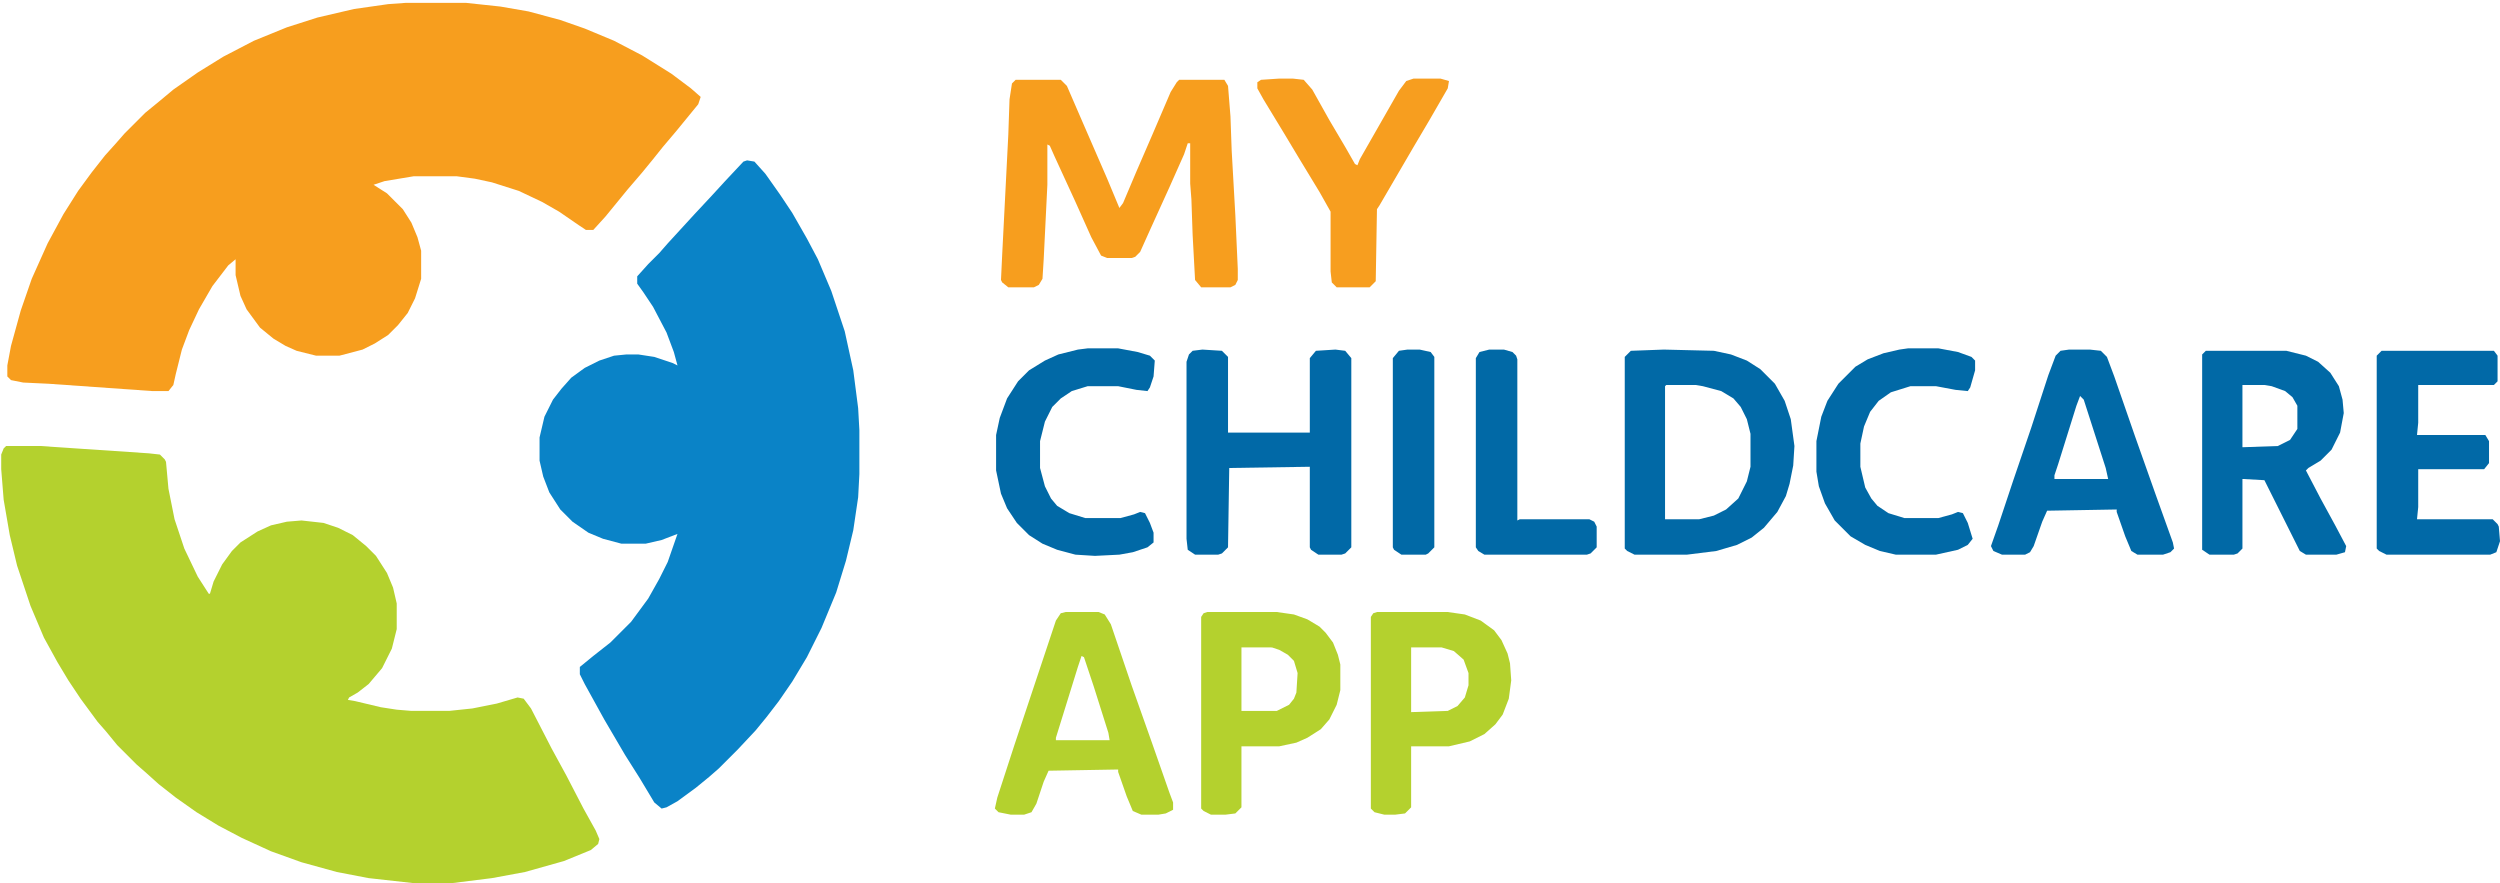
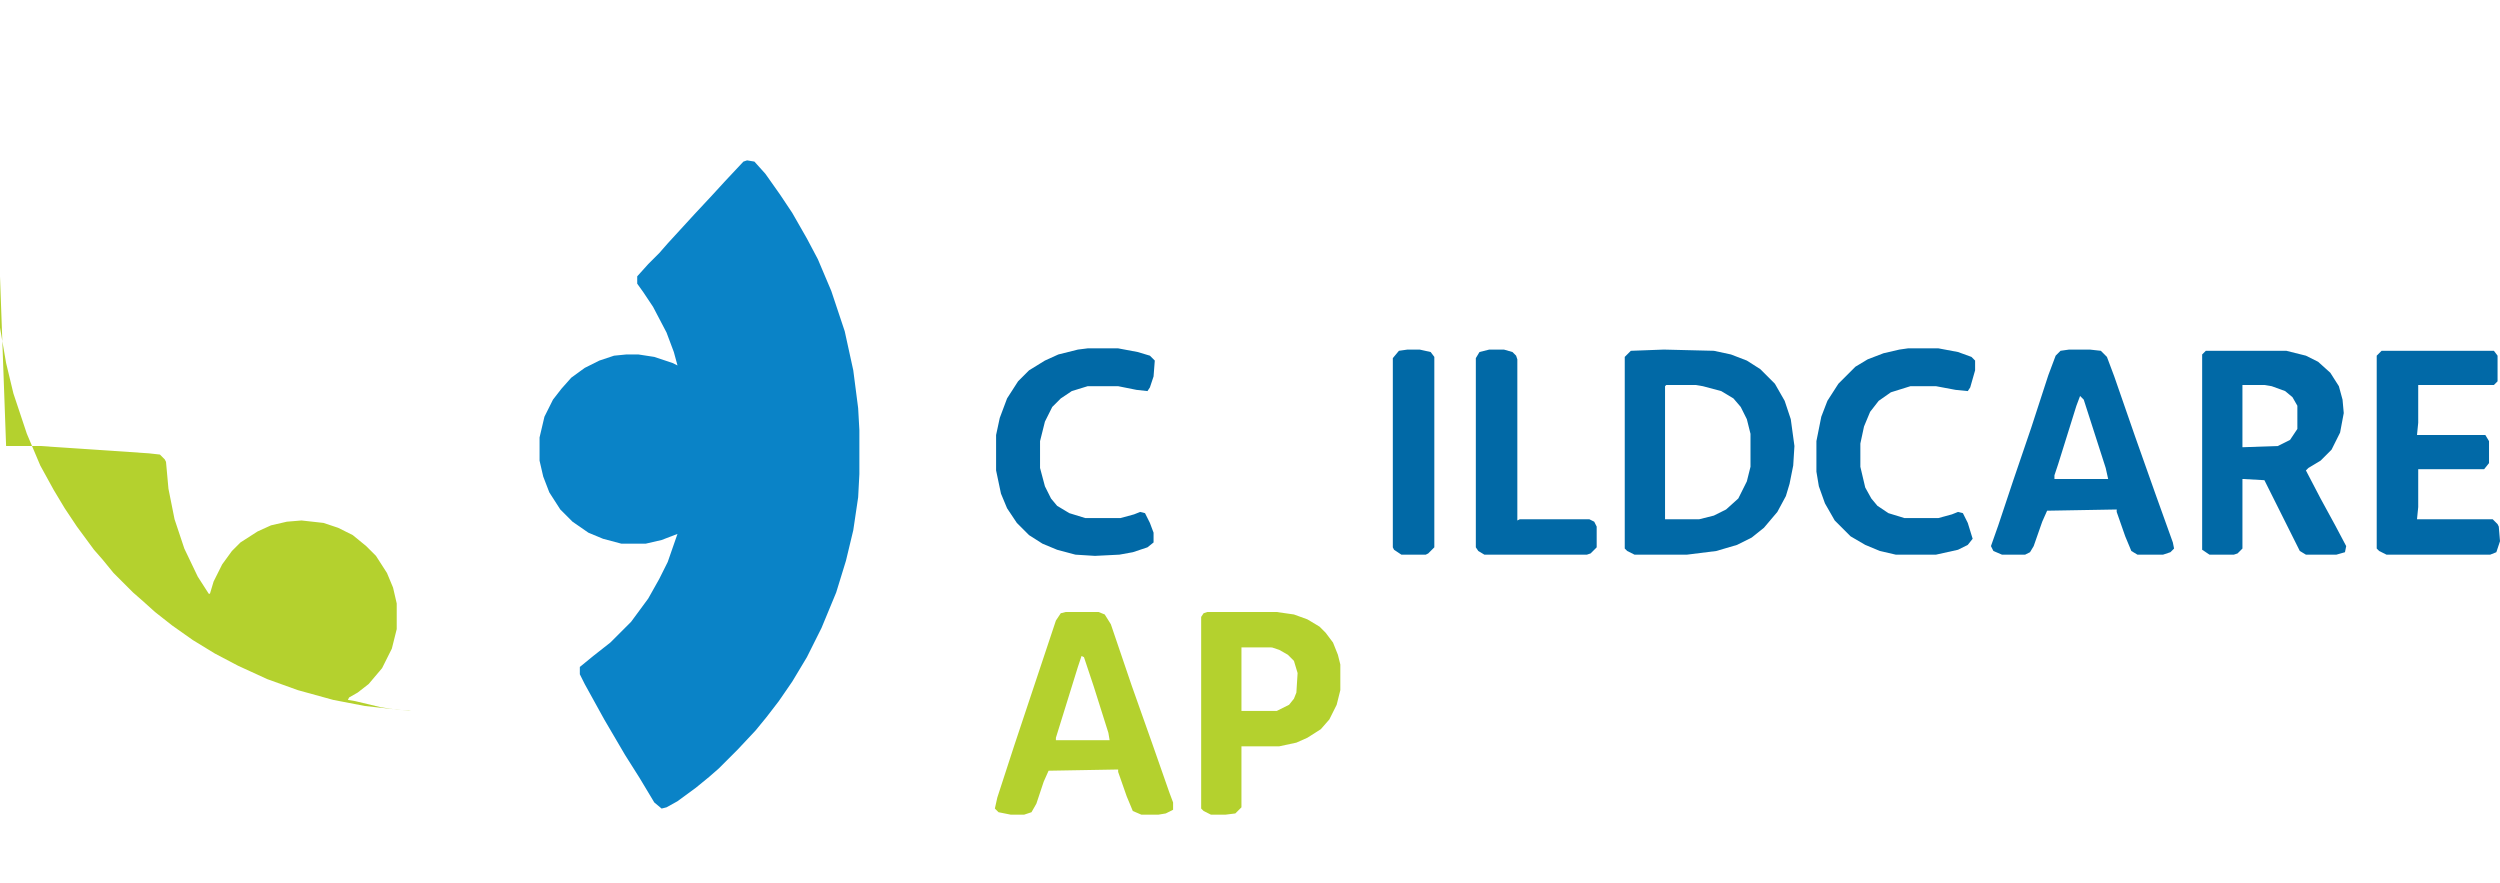
<svg xmlns="http://www.w3.org/2000/svg" version="1.1" viewBox="0 0 2048 723" width="914" height="323">
-   <path transform="translate(332,2)" d="m0 0h50l28 3 23 4 26 7 20 7 24 10 23 12 24 15 16 12 8 7-2 6-18 22-11 13-8 10-9 11-12 14-18 22-10 11h-6l-6-4-16-11-14-8-19-9-22-7-14-3-15-2h-35l-24 4-9 3 11 7 13 13 7 11 5 12 3 11v23l-5 16-6 12-8 10-8 8-11 7-10 5-19 5h-19l-16-4-9-4-10-6-11-9-11-15-5-11-4-17v-13l-6 5-13 17-11 19-8 17-6 16-5 20-2 9-4 5h-13l-85-6-21-1-10-2-3-3v-9l3-16 8-29 9-26 13-29 13-24 12-19 11-15 11-14 9-10 7-8 17-17 11-9 12-10 20-14 21-13 25-13 27-11 25-8 30-7 28-4z" fill="#F79E1E" />
-   <path transform="translate(5,365)" d="m0 0h28l89 6 9 1 4 4 1 2 2 22 5 25 8 24 11 23 9 14h1l3-10 7-14 8-11 7-7 14-9 11-5 13-3 12-1 18 2 12 4 12 6 11 9 8 8 9 14 5 12 3 13v21l-4 16-8 16-11 13-9 7-7 4-1 2 6 1 21 5 13 2 12 1h31l19-2 20-4 17-5 5 1 6 8 17 33 12 22 14 27 10 18 3 7-1 4-6 5-22 9-32 9-27 5-32 4h-33l-36-4-26-5-29-8-25-9-24-11-19-10-18-11-17-12-14-11-10-9-8-7-16-16-9-11-7-8-14-19-10-15-9-15-11-20-11-26-11-33-6-25-5-29-2-25v-12l2-5z" fill="#B4D12E" />
+   <path transform="translate(5,365)" d="m0 0h28l89 6 9 1 4 4 1 2 2 22 5 25 8 24 11 23 9 14h1l3-10 7-14 8-11 7-7 14-9 11-5 13-3 12-1 18 2 12 4 12 6 11 9 8 8 9 14 5 12 3 13v21l-4 16-8 16-11 13-9 7-7 4-1 2 6 1 21 5 13 2 12 1h31h-33l-36-4-26-5-29-8-25-9-24-11-19-10-18-11-17-12-14-11-10-9-8-7-16-16-9-11-7-8-14-19-10-15-9-15-11-20-11-26-11-33-6-25-5-29-2-25v-12l2-5z" fill="#B4D12E" />
  <path transform="translate(612,131)" d="m0 0 6 1 9 10 12 17 10 15 12 21 9 17 11 26 11 33 7 32 4 31 1 18v36l-1 19-4 27-6 25-8 26-12 29-12 24-12 20-11 16-10 13-9 11-15 16-15 15-8 7-11 9-15 11-9 5-4 1-6-5-12-20-12-19-17-29-16-29-4-8v-6l11-9 14-11 17-17 14-19 9-16 7-14 8-23-13 5-13 3h-20l-15-4-12-5-13-9-10-10-9-14-5-13-3-13v-19l4-17 7-14 7-9 8-9 11-8 12-6 12-4 10-1h10l13 2 15 5 4 2-3-11-6-16-11-21-8-12-5-7v-6l9-10 9-9 7-8 22-24 14-15 11-12 15-16z" fill="#0A83C7" />
-   <path transform="translate(832,65)" d="m0 0h37l5 5 13 30 20 46 10 24 3-4 11-26 13-30 15-35 5-8 2-2h37l3 5 2 25 1 28 3 53 2 44v9l-2 4-4 2h-24l-5-6-2-37-1-29-1-13v-33h-2l-3 9-12 27-15 33-9 20-4 4-3 1h-20l-5-2-8-15-13-29-17-37-4-9-2-1v33l-3 61-1 16-3 5-4 2h-21l-5-4-1-2 1-21 5-98 1-29 2-13z" fill="#F79E1E" />
  <path transform="translate(1363,286)" d="m0 0 41 1 14 3 13 5 11 7 12 12 8 14 5 15 3 22-1 16-3 15-3 10-7 13-11 13-10 8-12 6-17 5-24 3h-43l-6-3-2-2v-157l5-5zm2 29-1 1v109h28l12-3 10-5 10-9 7-14 3-12v-27l-3-12-5-10-6-7-10-6-15-4-6-1z" fill="#0169A6" />
  <path transform="translate(1807,287)" d="m0 0h66l16 4 10 5 10 9 7 11 3 11 1 11-3 16-7 14-9 9-10 6-2 2 12 23 12 22 9 17-1 5-7 2h-25l-5-3-29-58-18-1v57l-4 4-3 1h-20l-6-4v-160zm30 28v51l29-1 10-5 6-9v-19l-4-7-6-5-11-4-6-1z" fill="#0169A6" />
-   <path transform="translate(985,286)" d="m0 0 16 1 5 5v62h67v-61l5-6 16-1 8 1 5 6v155l-5 5-3 1h-19l-6-4-1-2v-66l-66 1-1 65-5 5-3 1h-19l-6-4-1-9v-145l2-6 3-3z" fill="#0169A7" />
  <path transform="translate(1695,286)" d="m0 0h17l9 1 5 5 6 16 17 49 17 48 14 39 1 5-3 3-6 2h-21l-5-3-5-12-7-20v-2l-57 1-4 9-7 20-3 5-4 2h-19l-7-3-2-4 6-17 12-36 15-44 14-43 6-16 4-4zm9 38-3 8-15 48-3 9v3h44l-2-9-18-56z" fill="#0169A6" />
  <path transform="translate(873,501)" d="m0 0h27l5 2 5 8 17 50 17 48 14 40 3 8v6l-6 3-6 1h-14l-7-3-5-12-7-20v-2l-57 1-4 9-6 18-4 7-6 2h-11l-10-2-3-3 2-9 14-43 34-102 4-6zm13 36-3 9-18 58v2h44l-1-6-12-38-8-24z" fill="#B4D12E" />
  <path transform="translate(989,501)" d="m0 0h57l14 2 11 4 10 6 5 5 6 8 4 10 2 8v21l-3 12-6 12-7 8-11 7-9 4-14 3h-31v50l-5 5-8 1h-12l-6-3-2-2v-157l2-3zm28 29v52h29l10-5 4-5 2-5 1-16-3-10-5-5-7-4-6-2z" fill="#B4D12E" />
-   <path transform="translate(1128,501)" d="m0 0h58l14 2 13 5 11 8 6 8 5 11 2 8 1 14-2 15-5 13-6 8-9 8-12 6-17 4h-31v50l-5 5-8 1h-9l-8-2-3-3v-157l2-3zm28 29v53l30-1 8-4 6-7 3-10v-10l-4-11-8-7-10-3z" fill="#B4D12E" />
  <path transform="translate(1951,287)" d="m0 0h92l3 4v21l-3 3h-62v31l-1 10h56l3 5v18l-4 5h-54v31l-1 10h62l4 4 1 2 1 12-3 9-5 2h-85l-6-3-2-2v-158z" fill="#0169A7" />
-   <path transform="translate(1048,64)" d="m0 0h11l9 1 7 8 14 25 13 22 8 14 2 1 2-5 32-56 6-8 6-2h22l7 2-1 6-15 26-13 22-28 48-2 3-1 59-5 5h-27l-4-4-1-9v-49l-9-16-17-28-12-20-17-28-5-9v-5l3-2z" fill="#F79E1F" />
  <path transform="translate(891,285)" d="m0 0h25l16 3 10 3 4 4-1 13-3 9-2 3-9-1-15-3h-25l-13 4-9 6-7 7-6 12-4 16v22l4 15 5 10 5 6 10 6 13 4h29l11-3 5-2 4 1 4 8 3 8v8l-5 4-12 4-11 2-20 1-16-1-15-4-12-5-11-7-10-10-8-12-5-12-4-19v-29l3-14 6-16 9-14 9-9 13-8 11-5 16-4z" fill="#0169A6" />
  <path transform="translate(1563,285)" d="m0 0h25l16 3 11 4 3 3v8l-4 14-2 3-10-1-16-3h-21l-16 5-10 7-7 9-5 12-3 14v19l4 17 5 9 5 6 9 6 13 4h28l11-3 5-2 4 1 4 8 4 13-4 5-8 4-18 4h-33l-13-3-12-5-12-7-13-13-8-14-5-14-2-12v-25l4-20 5-13 9-14 14-14 10-6 13-5 13-3z" fill="#0169A6" />
  <path transform="translate(1220,286)" d="m0 0h12l7 2 3 3 1 3v132l2-1h57l4 2 2 4v17l-5 5-3 1h-84l-5-3-2-3v-155l3-5z" fill="#0169A6" />
  <path transform="translate(1153,286)" d="m0 0h10l9 2 3 4v156l-5 5-2 1h-20l-6-4-1-2v-155l5-6z" fill="#0169A6" />
</svg>